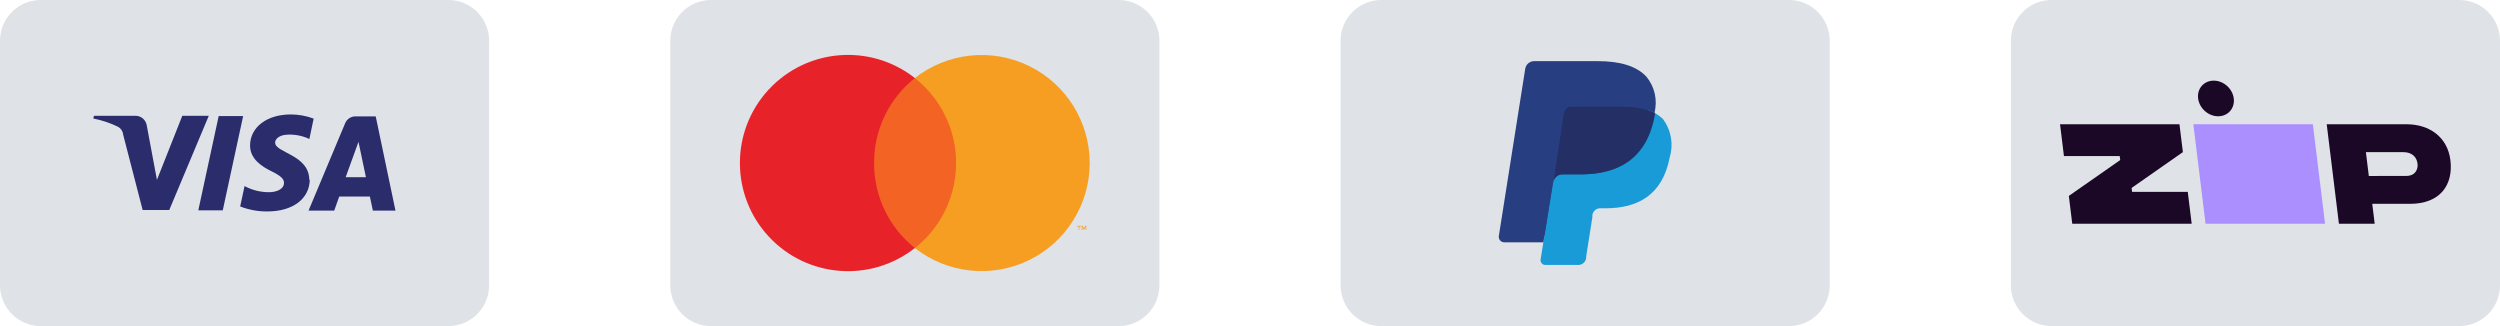
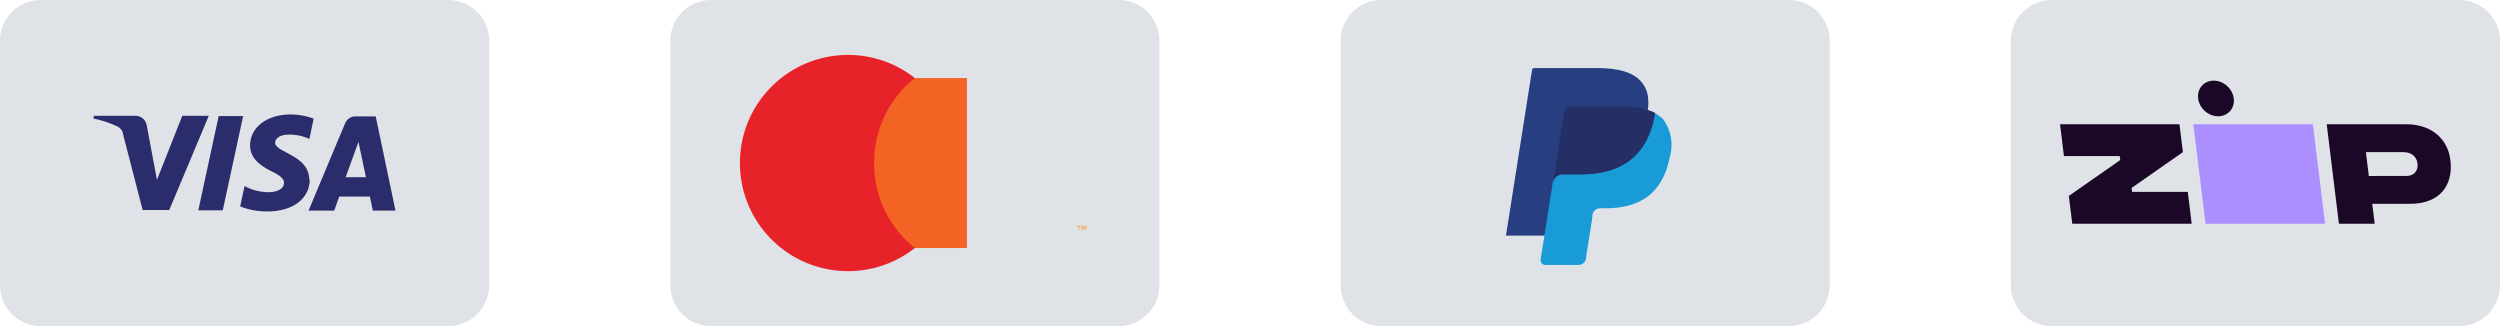
<svg xmlns="http://www.w3.org/2000/svg" version="1.1" id="Layer_1" x="0px" y="0px" width="230px" height="30px" viewBox="0 0 230 30" enable-background="new 0 0 230 30" xml:space="preserve">
  <g>
    <path fill="#DFE2E7" d="M65.417,0h37.5c2.071,0,3.75,1.679,3.75,3.75v22.5c0,2.071-1.679,3.75-3.75,3.75h-37.5   c-2.071,0-3.75-1.679-3.75-3.75V3.75C61.667,1.679,63.346,0,65.417,0" />
    <polygon fill="#F26324" points="79.385,7.181 88.957,7.181 88.957,22.819 79.385,22.819 79.385,7.181  " />
    <path fill="#E82229" d="M80.417,15c-0.016-3.044,1.366-5.926,3.75-7.819c-4.078-3.207-9.936-2.742-13.456,1.069   c-3.52,3.811-3.52,9.687,0,13.499c3.52,3.811,9.378,4.276,13.456,1.069C81.783,20.926,80.401,18.044,80.417,15L80.417,15z" />
    <path fill="#F69E21" d="M99.298,21.159v-0.319h0.14v-0.065H99.11v0.065h0.132v0.319H99.298L99.298,21.159z M99.935,21.159v-0.384   h-0.093l-0.113,0.272l-0.122-0.272h-0.093v0.384h0.065v-0.291l0.113,0.253h0.075l0.103-0.253v0.291H99.935L99.935,21.159z" />
-     <path fill="#F69E21" d="M100.254,15c-0.003,3.806-2.176,7.276-5.599,8.94c-3.422,1.663-7.495,1.229-10.488-1.121   c4.313-3.396,5.059-9.643,1.669-13.959c-0.486-0.625-1.046-1.189-1.669-1.678c2.994-2.35,7.066-2.785,10.488-1.121   C98.078,7.724,100.251,11.194,100.254,15L100.254,15z" />
    <path fill="#DFE2E7" d="M3.75,0h37.5C43.321,0,45,1.679,45,3.75v22.5c0,2.071-1.679,3.75-3.75,3.75H3.75C1.679,30,0,28.321,0,26.25   V3.75C0,1.679,1.679,0,3.75,0L3.75,0z" />
    <path fill="#2B2C6C" d="M22.369,10.678l-1.875,8.672h-2.25l1.875-8.672H22.369L22.369,10.678z M31.8,16.303l1.181-3.253   l0.684,3.253H31.8L31.8,16.303z M34.303,19.378h2.081l-1.819-8.672h-1.875c-0.412,0.004-0.782,0.255-0.938,0.637l-3.366,8.034   h2.362l0.459-1.294h2.822L34.303,19.378L34.303,19.378z M28.453,16.566c0.009-2.334-3.141-2.503-3.141-3.441   c0-0.309,0.3-0.637,0.938-0.722c0.759-0.075,1.524,0.058,2.212,0.384l0.394-1.875c-0.672-0.252-1.383-0.382-2.1-0.384   c-2.212,0-3.75,1.181-3.75,2.869c0,1.247,1.116,1.941,1.959,2.353c0.844,0.413,1.172,0.703,1.163,1.078   c0,0.581-0.694,0.844-1.341,0.853c-0.798,0.01-1.585-0.183-2.288-0.562l-0.403,1.875c0.795,0.31,1.641,0.466,2.494,0.459   c2.353,0,3.9-1.163,3.909-2.963 M19.209,10.65l-3.638,8.672h-2.447l-1.791-6.928c-0.031-0.33-0.235-0.618-0.534-0.759   c-0.704-0.336-1.447-0.581-2.212-0.731l0.056-0.253h3.816c0.516-0.002,0.958,0.372,1.041,0.881l0.938,5.016l2.334-5.897H19.209   L19.209,10.65z" />
    <path fill="#DFE2E7" d="M127.083,0h37.5c2.071,0,3.75,1.679,3.75,3.75v22.5c0,2.071-1.679,3.75-3.75,3.75h-37.5   c-2.071,0-3.75-1.679-3.75-3.75V3.75C123.333,1.679,125.012,0,127.083,0L127.083,0z" />
-     <path fill="#273E80" d="M142.402,23.738l0.328-2.063h-0.731h-3.45l2.4-15.244c0.006-0.047,0.03-0.091,0.065-0.122   c0.038-0.029,0.084-0.046,0.132-0.047h5.822c1.94,0,3.272,0.403,3.975,1.2c0.311,0.334,0.528,0.745,0.628,1.191   c0.109,0.542,0.109,1.099,0,1.641v0.469l0.328,0.188c0.25,0.125,0.475,0.293,0.666,0.497c0.286,0.346,0.471,0.765,0.534,1.209   c0.07,0.582,0.045,1.171-0.075,1.744c-0.124,0.696-0.368,1.366-0.722,1.978c-0.286,0.491-0.673,0.916-1.134,1.247   c-0.465,0.317-0.983,0.549-1.528,0.684c-0.613,0.155-1.243,0.23-1.875,0.225h-0.46c-0.322,0-0.634,0.113-0.881,0.319   c-0.249,0.21-0.412,0.503-0.459,0.825v0.188l-0.572,3.638v0.141c0.006,0.025,0.006,0.05,0,0.075h-0.057L142.402,23.738   L142.402,23.738z" />
+     <path fill="#273E80" d="M142.402,23.738l0.328-2.063h-0.731h-3.45l2.4-15.244c0.006-0.047,0.03-0.091,0.065-0.122   c0.038-0.029,0.084-0.046,0.132-0.047h5.822c1.94,0,3.272,0.403,3.975,1.2c0.311,0.334,0.528,0.745,0.628,1.191   c0.109,0.542,0.109,1.099,0,1.641v0.469l0.328,0.188c0.25,0.125,0.475,0.293,0.666,0.497c0.286,0.346,0.471,0.765,0.534,1.209   c0.07,0.582,0.045,1.171-0.075,1.744c-0.124,0.696-0.368,1.366-0.722,1.978c-0.286,0.491-0.673,0.916-1.134,1.247   c-0.465,0.317-0.983,0.549-1.528,0.684c-0.613,0.155-1.243,0.23-1.875,0.225h-0.46c-0.322,0-0.634,0.113-0.881,0.319   c-0.249,0.21-0.412,0.503-0.459,0.825v0.188v0.141c0.006,0.025,0.006,0.05,0,0.075h-0.057L142.402,23.738   L142.402,23.738z" />
    <path fill="#189BD7" d="M152.208,10.387l-0.056,0.347c-0.769,3.938-3.403,5.306-6.759,5.306h-1.707c-0.41,0-0.76,0.298-0.825,0.703   l-0.871,5.55l-0.254,1.575c-0.019,0.126,0.018,0.254,0.101,0.351c0.082,0.097,0.203,0.154,0.331,0.155h3.037   c0.36,0,0.667-0.263,0.722-0.619v-0.15l0.572-3.628v-0.197c0.051-0.354,0.354-0.618,0.712-0.619h0.497   c2.935,0,5.241-1.19,5.907-4.688c0.36-1.195,0.137-2.49-0.601-3.497C152.78,10.738,152.508,10.538,152.208,10.387L152.208,10.387   L152.208,10.387z" />
    <path fill="#243065" d="M151.402,10.069l-0.356-0.094L150.652,9.9c-0.496-0.074-0.998-0.109-1.5-0.103h-4.575   c-0.107-0.003-0.213,0.02-0.309,0.066c-0.218,0.102-0.369,0.306-0.403,0.544l-0.938,6.159v0.178   c0.065-0.405,0.415-0.704,0.825-0.703h1.706c3.357,0,5.991-1.369,6.76-5.306l0.056-0.347c-0.202-0.104-0.412-0.192-0.628-0.263   L151.402,10.069L151.402,10.069z" />
-     <path fill="#273E80" d="M143.865,10.406c0.034-0.238,0.185-0.442,0.403-0.544c0.096-0.046,0.202-0.069,0.309-0.066h4.575   c0.502-0.006,1.004,0.029,1.5,0.103l0.394,0.075l0.356,0.094l0.178,0.056c0.216,0.071,0.426,0.158,0.628,0.263   c0.305-1.171,0.026-2.418-0.75-3.347c-0.937-0.994-2.475-1.416-4.481-1.416h-5.831c-0.411,0-0.761,0.298-0.825,0.703l-2.428,15.384   c-0.022,0.145,0.02,0.292,0.116,0.404c0.095,0.111,0.234,0.176,0.381,0.177h3.6l0.937-5.728L143.865,10.406L143.865,10.406z" />
    <path fill="#DFE2E7" d="M188.75,0h37.5c2.071,0,3.75,1.679,3.75,3.75v22.5c0,2.071-1.679,3.75-3.75,3.75h-37.5   c-2.071,0-3.75-1.679-3.75-3.75V3.75C185,1.679,186.679,0,188.75,0L188.75,0z" />
    <polygon fill="#1A0826" points="190.333,18.024 190.647,20.581 201.634,20.581 201.275,17.653 196.151,17.653 196.107,17.29    200.825,13.994 200.51,11.431 189.524,11.431 189.883,14.359 195.014,14.359 195.06,14.725 190.333,18.024  " />
    <polygon fill="#AB8FFF" points="201.787,11.431 202.91,20.581 213.905,20.581 212.782,11.431 201.787,11.431  " />
    <path fill="#1A0826" d="M202.851,10.217c0.72,0.64,1.758,0.64,2.319,0c0.56-0.64,0.432-1.678-0.288-2.318   c-0.719-0.64-1.757-0.64-2.318,0C202.003,8.539,202.132,9.577,202.851,10.217L202.851,10.217z" />
    <path fill="#1A0826" d="M221.372,16.186l-3.441,0.004l-0.27-2.196l3.459,0.003c0.814,0.01,1.23,0.468,1.297,1.095   C222.46,15.495,222.276,16.186,221.372,16.186L221.372,16.186z M225.436,14.726c-0.254-2.057-1.869-3.303-4.065-3.294h-7.313   l1.123,9.15h3.29l-0.225-1.83h3.482C224.468,18.751,225.722,17.043,225.436,14.726L225.436,14.726z" />
  </g>
</svg>